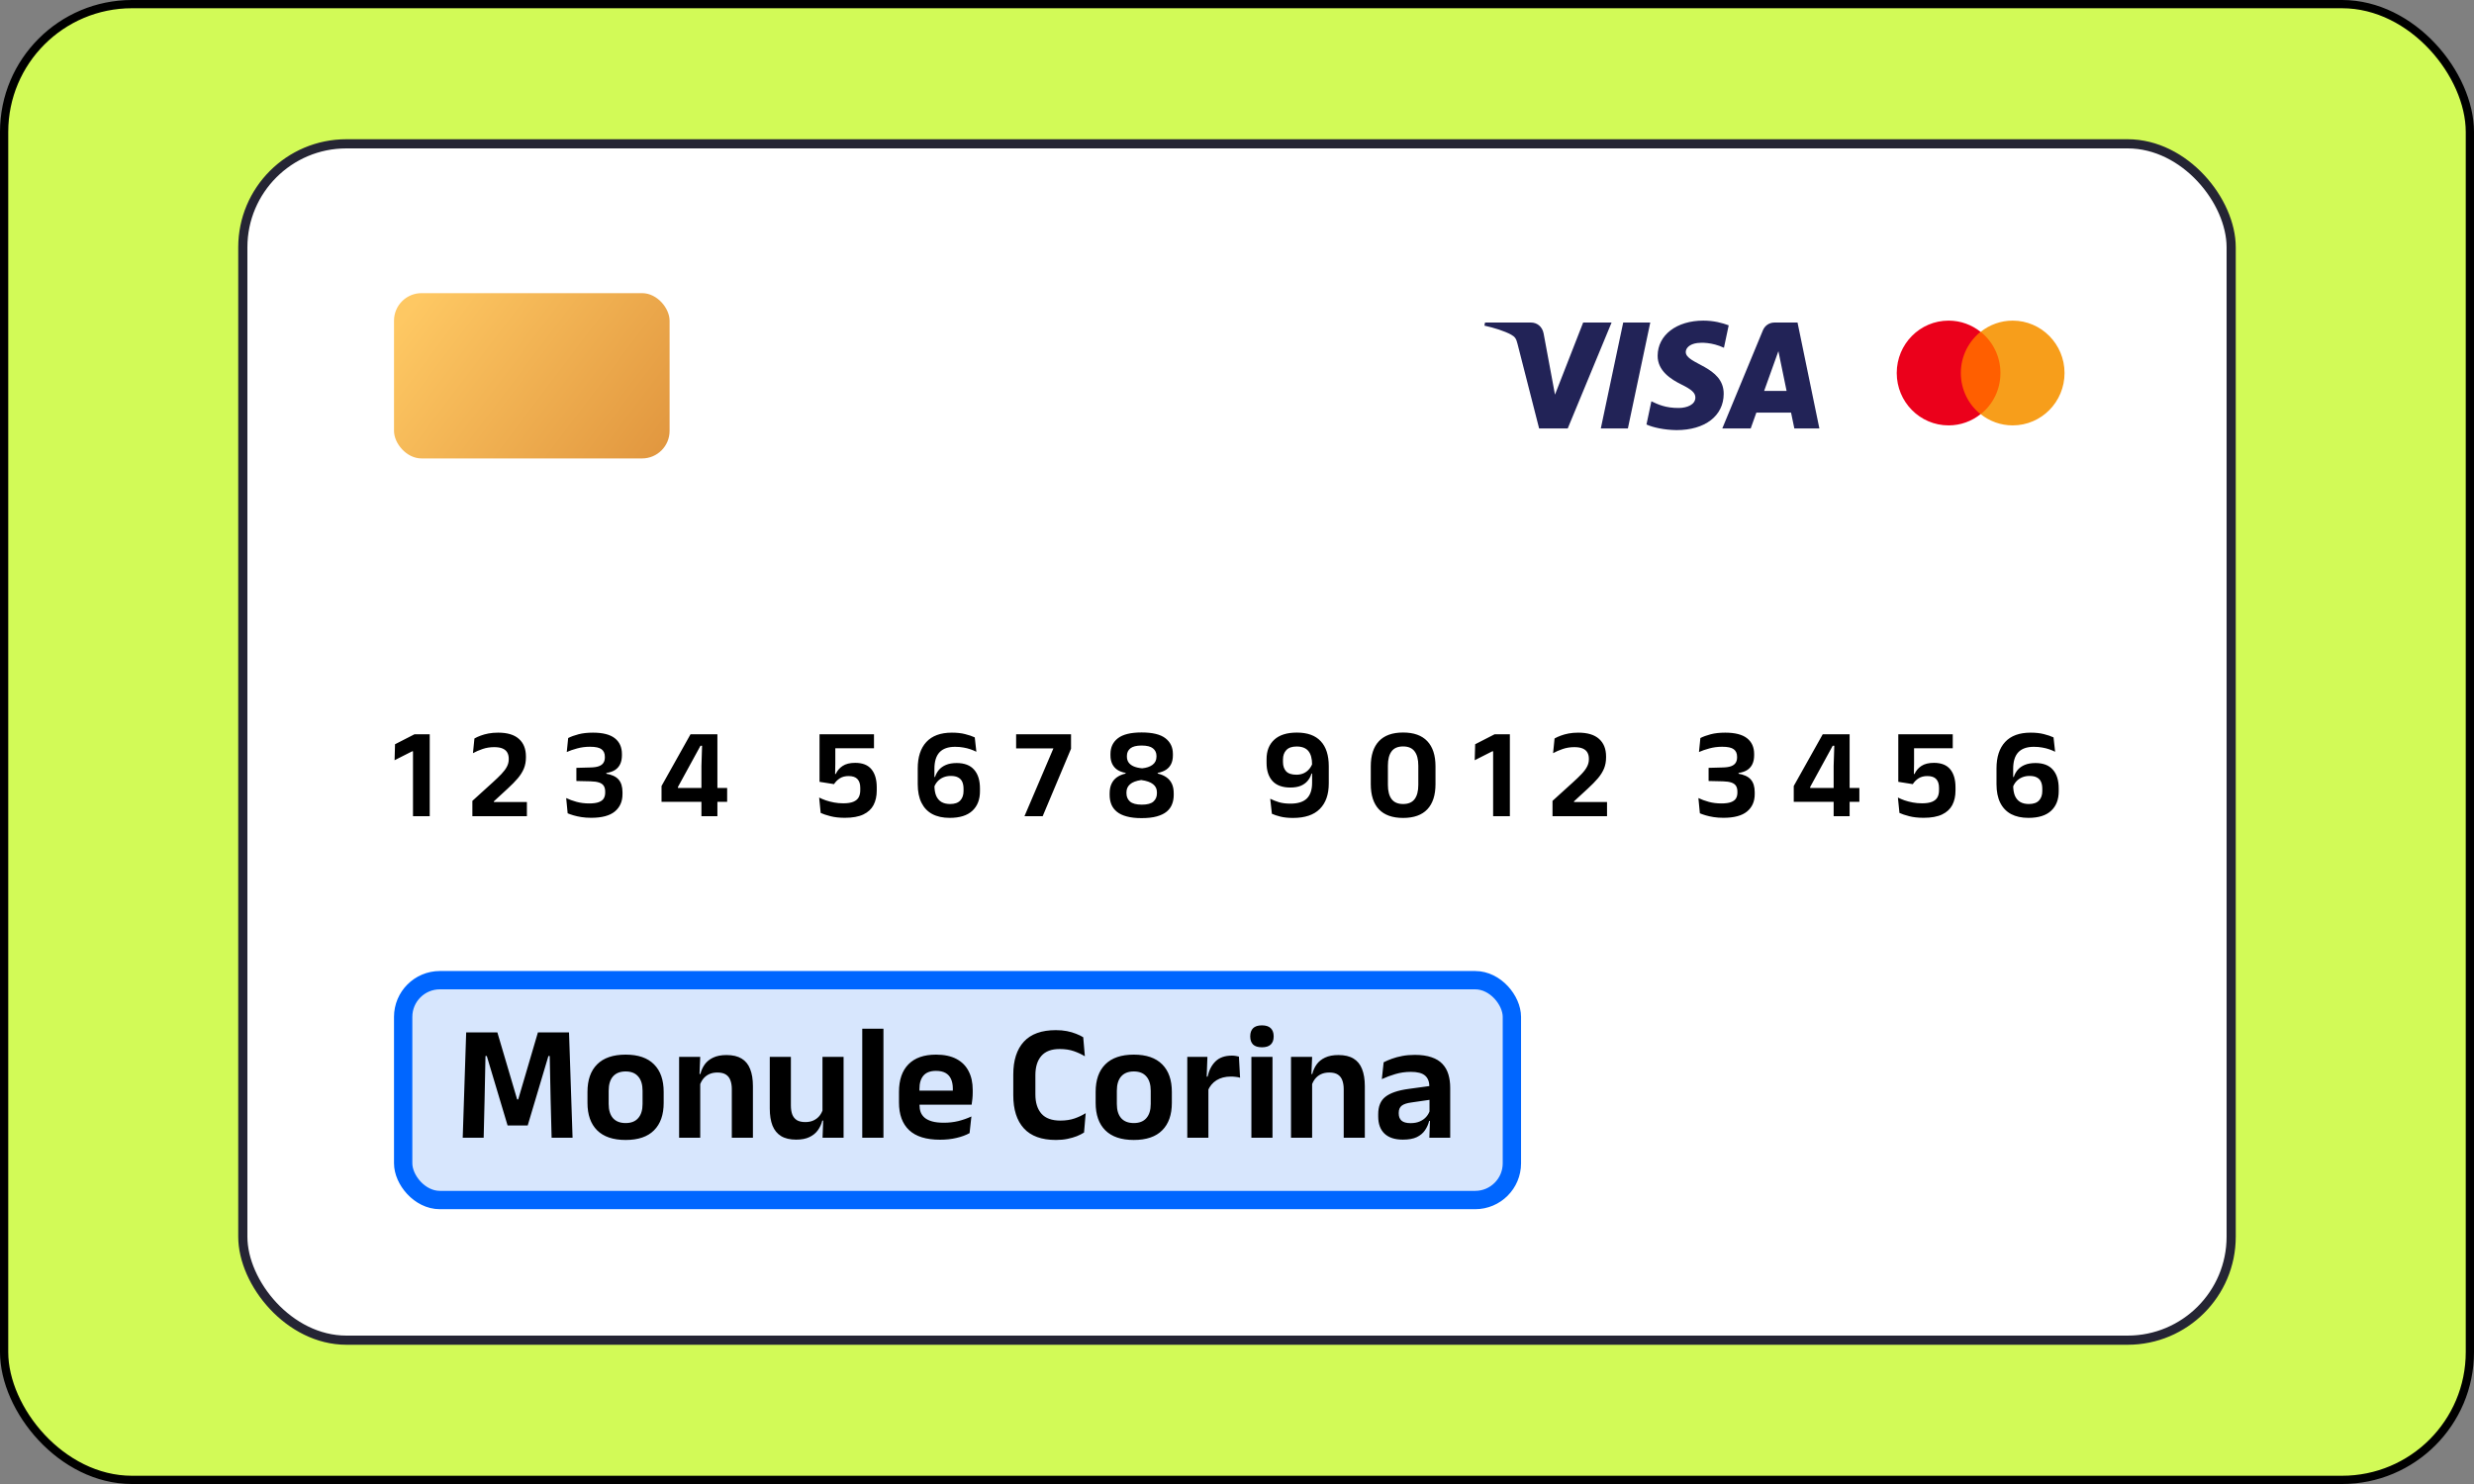
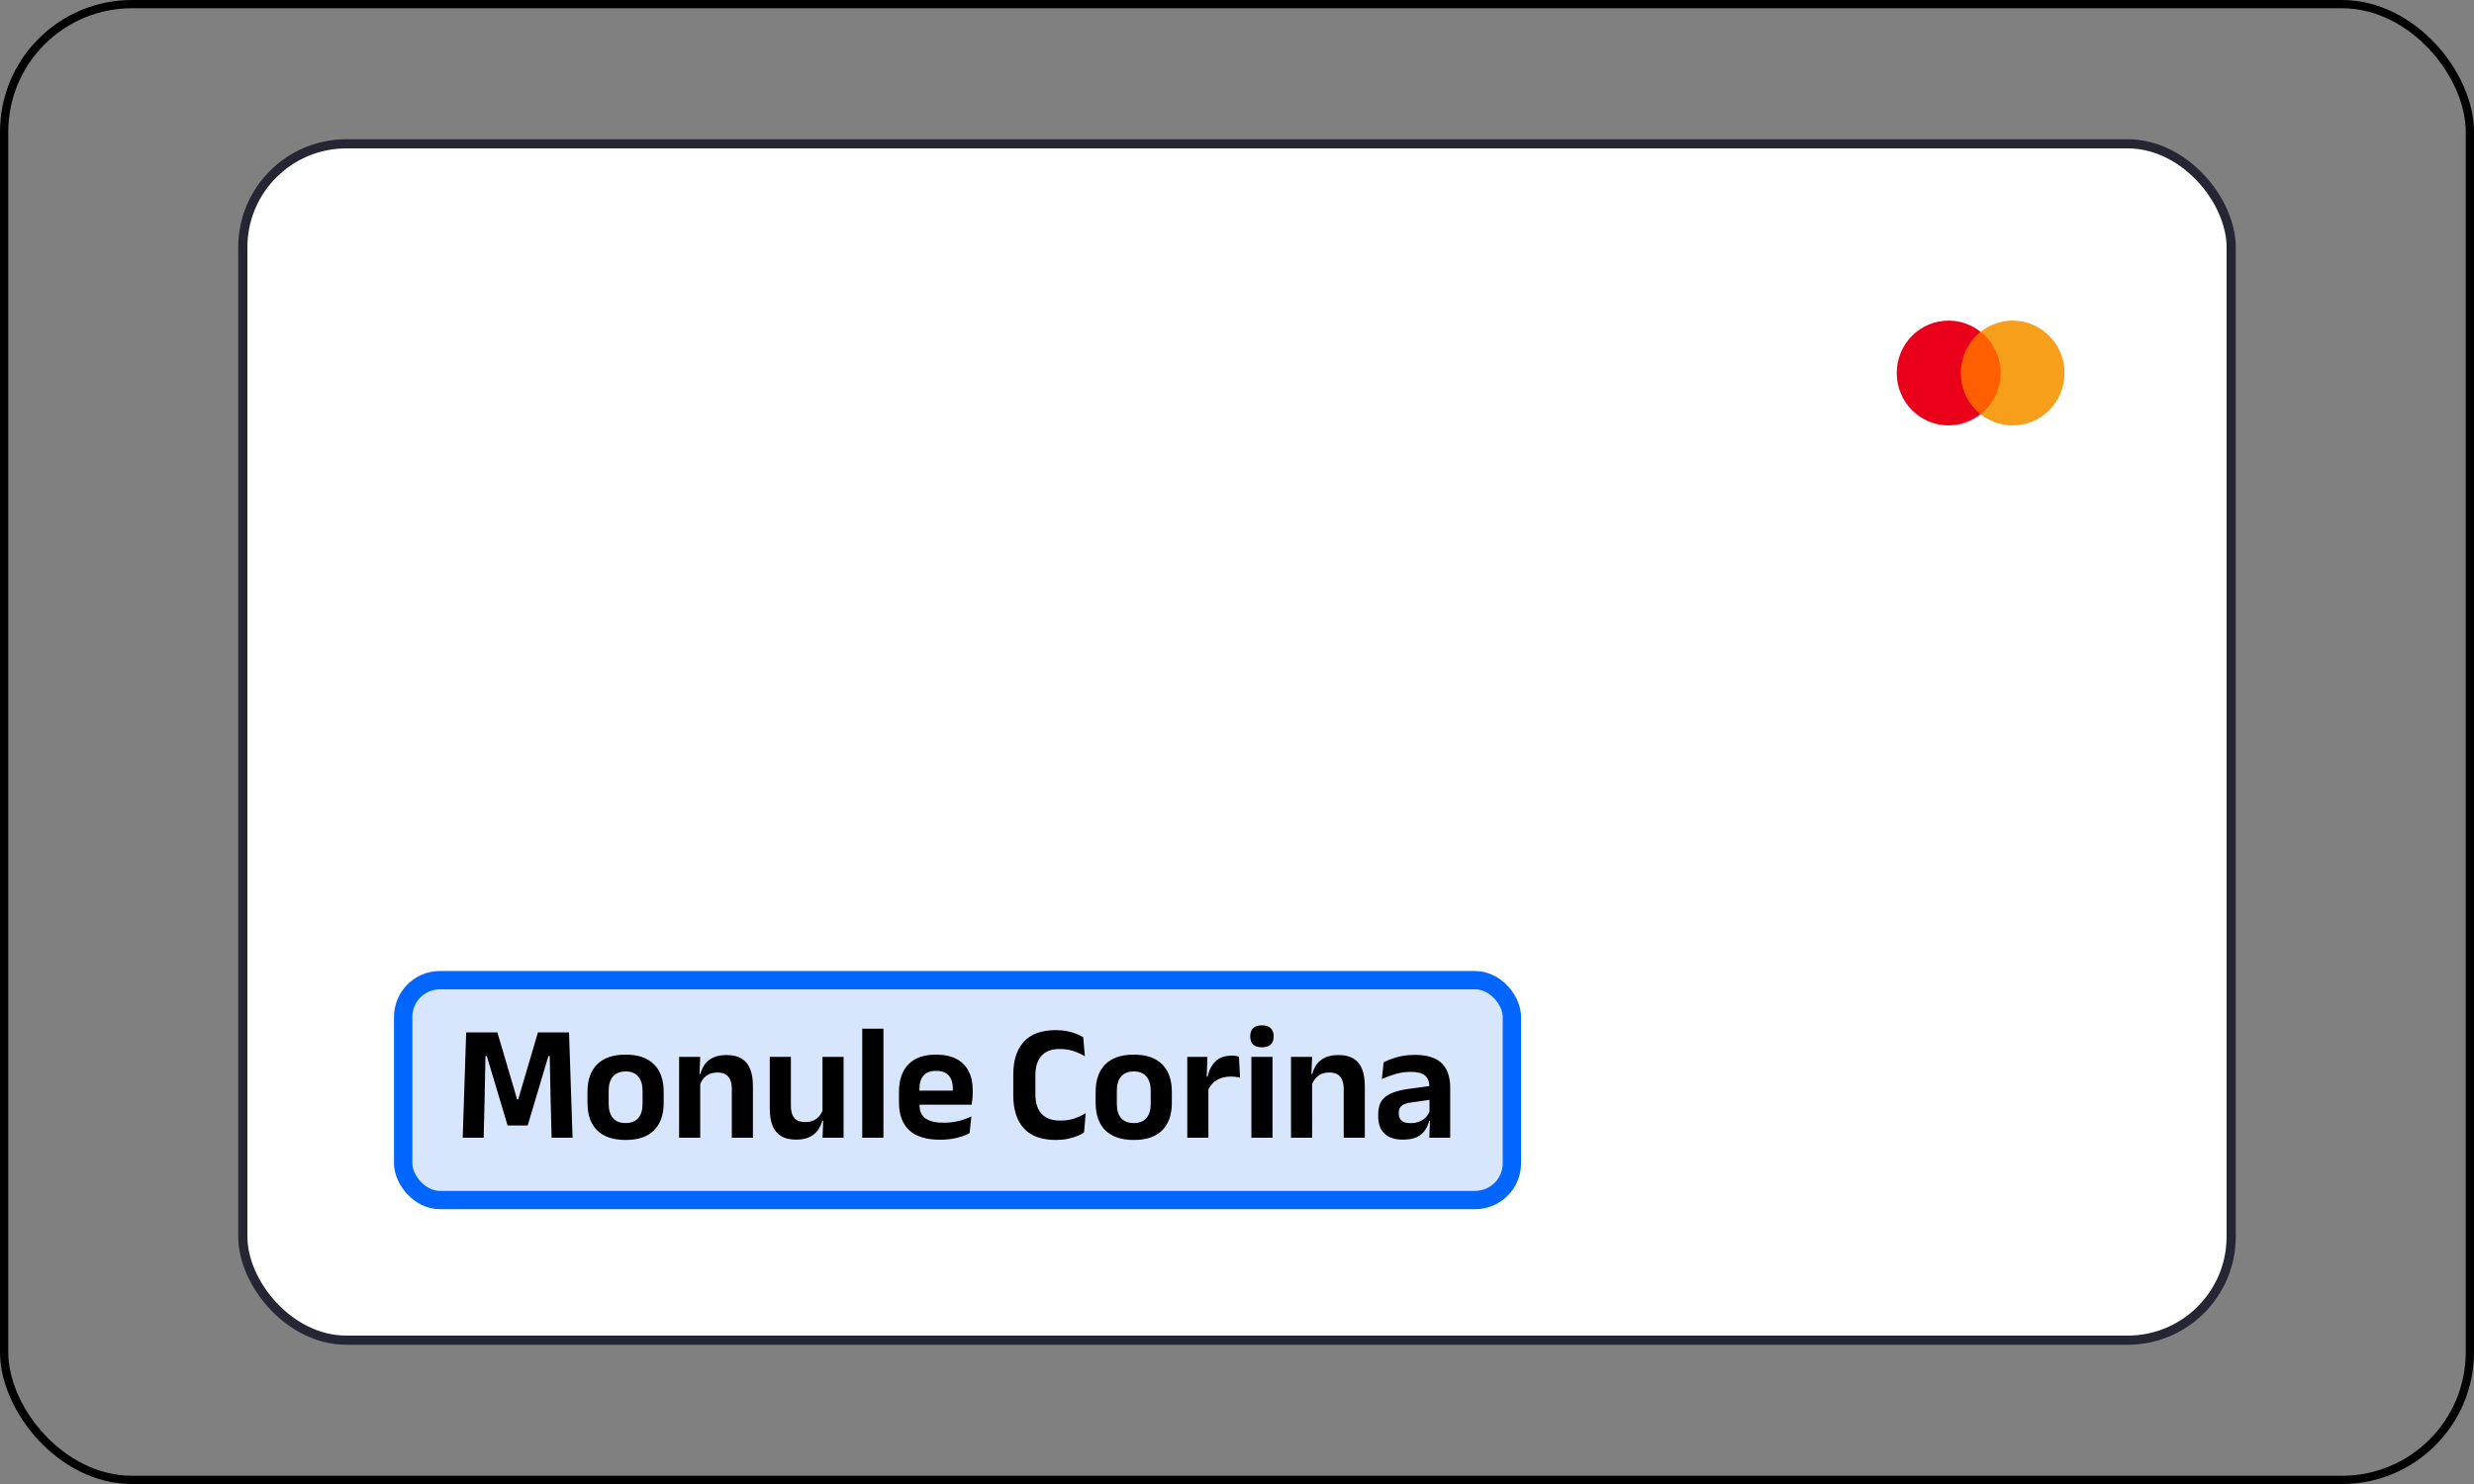
<svg xmlns="http://www.w3.org/2000/svg" width="300" height="180" viewBox="0 0 300 180" fill="none">
  <rect x="0" y="0" width="300" height="180" fill="#808080" stroke="none" />
-   <rect x="0.5" y="0.5" width="299" height="179" rx="15.5" fill="#D2FA57" />
  <rect x="0.5" y="0.5" width="299" height="179" rx="15.5" stroke="black" />
  <rect x="29.444" y="17.444" width="241.111" height="145.111" rx="12.556" fill="white" />
  <rect x="29.444" y="17.444" width="241.111" height="145.111" rx="12.556" stroke="#252534" stroke-width="1.111" />
  <g clip-path="url(#clip0_24991_21982)">
    <path d="M237.423 40.248H242.925V50.238H237.423V40.248Z" fill="#FF5F00" />
    <path d="M237.773 45.243C237.773 43.213 238.716 41.413 240.165 40.248C239.1 39.401 237.755 38.889 236.288 38.889C232.812 38.889 230 41.731 230 45.243C230 48.755 232.812 51.597 236.288 51.597C237.755 51.597 239.1 51.085 240.165 50.238C238.716 49.091 237.773 47.273 237.773 45.243Z" fill="#EB001B" />
    <path d="M250.348 45.243C250.348 48.755 247.536 51.597 244.06 51.597C242.593 51.597 241.248 51.085 240.183 50.238C241.65 49.073 242.576 47.273 242.576 45.243C242.576 43.213 241.633 41.413 240.183 40.248C241.248 39.401 242.593 38.889 244.06 38.889C247.536 38.889 250.348 41.748 250.348 45.243Z" fill="#F79E1B" />
  </g>
  <g clip-path="url(#clip1_24991_21982)">
-     <path d="M201.008 43.134C200.985 44.984 202.636 46.017 203.88 46.63C205.159 47.26 205.588 47.664 205.583 48.227C205.573 49.089 204.563 49.469 203.618 49.484C201.969 49.51 201.01 49.033 200.248 48.673L199.654 51.487C200.419 51.844 201.835 52.155 203.303 52.169C206.75 52.169 209.006 50.446 209.018 47.775C209.031 44.385 204.387 44.198 204.418 42.682C204.429 42.223 204.862 41.733 205.811 41.608C206.281 41.545 207.577 41.497 209.047 42.182L209.624 39.459C208.834 39.168 207.818 38.889 206.553 38.889C203.308 38.889 201.026 40.635 201.008 43.134ZM215.168 39.123C214.538 39.123 214.008 39.495 213.771 40.066L208.847 51.969H212.292L212.977 50.051H217.186L217.584 51.969H220.62L217.971 39.123H215.168ZM215.65 42.593L216.644 47.417H213.921L215.65 42.593ZM196.831 39.124L194.116 51.969H197.399L200.113 39.123H196.831M191.975 39.123L188.559 47.867L187.177 40.433C187.015 39.603 186.374 39.123 185.663 39.123H180.078L180 39.496C181.147 39.748 182.449 40.155 183.239 40.589C183.722 40.855 183.859 41.087 184.018 41.718L186.636 51.969H190.104L195.422 39.123L191.975 39.123Z" fill="url(#paint0_linear_24991_21982)" />
-   </g>
-   <path d="M50.08 99V91.129H49.978L47.847 92.21L47.902 90.273L50.266 89.06H52.109V99H50.08ZM57.281 99V97.141L59.739 94.909C60.169 94.52 60.527 94.175 60.812 93.874C61.102 93.569 61.32 93.276 61.465 92.996C61.616 92.71 61.691 92.412 61.691 92.101V92.023C61.691 91.733 61.631 91.484 61.512 91.277C61.398 91.069 61.211 90.909 60.952 90.794C60.693 90.68 60.35 90.623 59.925 90.623C59.428 90.623 58.958 90.698 58.517 90.849C58.077 90.999 57.688 91.168 57.351 91.354L57.53 89.573C57.742 89.449 57.991 89.335 58.276 89.231C58.562 89.122 58.88 89.034 59.233 88.967C59.591 88.899 59.982 88.866 60.407 88.866C61.528 88.866 62.367 89.12 62.928 89.628C63.493 90.131 63.775 90.841 63.775 91.759V91.868C63.775 92.366 63.692 92.817 63.526 93.221C63.361 93.62 63.114 94.014 62.788 94.403C62.461 94.787 62.051 95.204 61.559 95.656L59.886 97.196V97.6L59.023 97.281H63.892V99H57.281ZM71.689 99.194C71.264 99.194 70.87 99.166 70.507 99.109C70.149 99.052 69.83 98.982 69.55 98.899C69.27 98.816 69.032 98.733 68.835 98.65L68.656 96.799C69.019 96.975 69.436 97.128 69.908 97.258C70.38 97.387 70.89 97.452 71.44 97.452C71.933 97.452 72.319 97.4 72.599 97.297C72.884 97.193 73.086 97.045 73.206 96.853C73.325 96.656 73.385 96.418 73.385 96.138V96.021C73.385 95.736 73.328 95.503 73.213 95.321C73.099 95.14 72.913 95.005 72.653 94.917C72.394 94.829 72.047 94.779 71.611 94.769L69.892 94.73V93.136L71.611 93.089C72.036 93.079 72.376 93.027 72.63 92.933C72.884 92.835 73.066 92.697 73.174 92.521C73.289 92.345 73.346 92.13 73.346 91.876V91.79C73.346 91.386 73.211 91.082 72.941 90.88C72.677 90.678 72.21 90.577 71.541 90.577C70.992 90.577 70.473 90.644 69.986 90.779C69.503 90.909 69.083 91.054 68.726 91.214L68.897 89.519C69.239 89.343 69.659 89.19 70.157 89.06C70.654 88.93 71.238 88.866 71.907 88.866C73.094 88.866 73.976 89.091 74.551 89.542C75.127 89.993 75.415 90.631 75.415 91.456V91.611C75.415 92.016 75.347 92.366 75.212 92.661C75.078 92.957 74.873 93.198 74.598 93.384C74.323 93.566 73.965 93.69 73.525 93.758V94.046L73.431 93.828C74.168 93.947 74.694 94.188 75.01 94.551C75.326 94.914 75.484 95.427 75.484 96.091V96.324C75.484 97.216 75.173 97.919 74.551 98.432C73.934 98.94 72.98 99.194 71.689 99.194ZM85.056 99V92.902L85.134 90.46H84.939L82.209 95.453V96.293L81.432 95.578H88.175V97.258H80.218V95.337L83.734 89.06H86.993V99H85.056ZM102.45 99.194C101.786 99.194 101.203 99.13 100.7 99C100.197 98.87 99.802 98.738 99.517 98.603L99.331 96.737C99.564 96.856 99.834 96.97 100.14 97.079C100.446 97.183 100.777 97.268 101.135 97.336C101.493 97.403 101.866 97.437 102.255 97.437C102.768 97.437 103.176 97.374 103.476 97.25C103.777 97.126 103.992 96.947 104.122 96.713C104.251 96.475 104.316 96.19 104.316 95.858V95.547C104.316 95.09 104.202 94.74 103.974 94.497C103.751 94.253 103.393 94.131 102.901 94.131C102.481 94.131 102.128 94.222 101.843 94.403C101.558 94.585 101.322 94.821 101.135 95.111L99.377 94.831V89.06H105.981V90.756H101.291V92.599L101.267 93.882H101.345C101.521 93.483 101.796 93.159 102.17 92.91C102.548 92.656 103.059 92.529 103.702 92.529C104.594 92.529 105.252 92.791 105.677 93.314C106.103 93.833 106.315 94.559 106.315 95.492V95.889C106.315 96.563 106.186 97.149 105.926 97.647C105.667 98.139 105.255 98.52 104.69 98.79C104.124 99.06 103.378 99.194 102.45 99.194ZM115.16 99.202C114.335 99.202 113.633 99.049 113.052 98.743C112.476 98.432 112.038 97.973 111.738 97.367C111.437 96.76 111.286 96.011 111.286 95.119V93.206C111.286 91.821 111.634 90.753 112.329 90.001C113.029 89.244 114.061 88.866 115.424 88.866C116.041 88.866 116.578 88.925 117.034 89.044C117.496 89.159 117.885 89.291 118.201 89.441L118.395 91.183C118.167 91.069 117.924 90.968 117.664 90.88C117.41 90.792 117.13 90.722 116.824 90.67C116.524 90.613 116.186 90.584 115.813 90.584C114.968 90.584 114.338 90.807 113.923 91.253C113.514 91.694 113.309 92.363 113.309 93.26V95.243C113.309 95.757 113.379 96.182 113.519 96.519C113.664 96.851 113.876 97.102 114.156 97.273C114.442 97.439 114.792 97.522 115.206 97.522C115.766 97.522 116.179 97.38 116.443 97.094C116.708 96.809 116.84 96.431 116.84 95.959V95.671C116.84 95.35 116.791 95.075 116.692 94.847C116.594 94.613 116.43 94.434 116.202 94.31C115.979 94.18 115.676 94.116 115.292 94.116C114.965 94.116 114.665 94.173 114.39 94.287C114.12 94.401 113.887 94.564 113.69 94.777C113.498 94.989 113.35 95.243 113.246 95.539L113.052 94.24H113.386C113.485 93.924 113.641 93.638 113.853 93.384C114.071 93.13 114.356 92.928 114.709 92.778C115.066 92.627 115.499 92.552 116.008 92.552C116.951 92.552 117.656 92.822 118.123 93.361C118.595 93.895 118.831 94.652 118.831 95.632V95.982C118.831 96.988 118.522 97.776 117.905 98.347C117.288 98.917 116.373 99.202 115.16 99.202ZM124.228 99L127.736 90.779H123.217V89.06H129.875V90.818L126.437 99H124.228ZM138.431 99.233C137.725 99.233 137.127 99.166 136.634 99.031C136.141 98.901 135.742 98.712 135.436 98.463C135.13 98.214 134.907 97.919 134.767 97.577C134.627 97.229 134.557 96.846 134.557 96.426V96.231C134.557 95.78 134.633 95.394 134.783 95.072C134.933 94.746 135.151 94.481 135.436 94.279C135.727 94.072 136.079 93.921 136.494 93.828V93.75C136.095 93.677 135.758 93.55 135.483 93.369C135.213 93.182 135.008 92.944 134.868 92.653C134.728 92.363 134.658 92.023 134.658 91.634V91.44C134.658 90.641 134.959 90.009 135.561 89.542C136.167 89.076 137.124 88.842 138.431 88.842C139.753 88.842 140.715 89.076 141.316 89.542C141.923 90.009 142.226 90.641 142.226 91.44V91.634C142.226 92.028 142.156 92.371 142.016 92.661C141.876 92.951 141.669 93.187 141.394 93.369C141.119 93.545 140.782 93.672 140.383 93.75V93.828C140.803 93.926 141.155 94.077 141.441 94.279C141.731 94.481 141.951 94.743 142.102 95.064C142.252 95.386 142.327 95.775 142.327 96.231V96.426C142.327 96.83 142.26 97.203 142.125 97.546C141.995 97.888 141.78 98.186 141.48 98.44C141.179 98.689 140.78 98.883 140.282 99.023C139.784 99.163 139.167 99.233 138.431 99.233ZM138.462 97.6C139.125 97.6 139.595 97.473 139.87 97.219C140.15 96.965 140.29 96.633 140.29 96.223V96.099C140.29 95.689 140.134 95.363 139.823 95.119C139.517 94.87 139.037 94.701 138.384 94.613C137.772 94.701 137.321 94.873 137.031 95.127C136.74 95.381 136.595 95.705 136.595 96.099V96.223C136.595 96.633 136.738 96.965 137.023 97.219C137.313 97.473 137.793 97.6 138.462 97.6ZM138.493 93.19C139.017 93.143 139.437 93.003 139.753 92.77C140.074 92.531 140.235 92.2 140.235 91.774V91.689C140.235 91.305 140.093 90.999 139.807 90.771C139.527 90.543 139.068 90.429 138.431 90.429C137.808 90.429 137.355 90.543 137.07 90.771C136.79 90.999 136.65 91.303 136.65 91.681V91.774C136.65 92.054 136.722 92.296 136.867 92.498C137.013 92.695 137.22 92.85 137.49 92.964C137.764 93.079 138.099 93.154 138.493 93.19ZM157.264 88.858C158.539 88.858 159.501 89.205 160.149 89.9C160.802 90.59 161.129 91.606 161.129 92.949V95.026C161.129 96.363 160.766 97.395 160.04 98.121C159.32 98.847 158.238 99.21 156.797 99.21C156.211 99.21 155.705 99.158 155.28 99.054C154.86 98.951 154.51 98.834 154.23 98.704L154.028 96.884C154.35 97.045 154.705 97.185 155.094 97.304C155.482 97.418 155.944 97.476 156.478 97.476C157.38 97.476 158.044 97.268 158.469 96.853C158.894 96.433 159.107 95.798 159.107 94.948V92.754C159.107 92.013 158.957 91.461 158.656 91.098C158.355 90.73 157.881 90.546 157.232 90.546C156.667 90.546 156.25 90.691 155.98 90.981C155.711 91.266 155.576 91.645 155.576 92.117V92.42C155.576 92.902 155.703 93.281 155.957 93.556C156.216 93.83 156.634 93.968 157.209 93.968C157.52 93.968 157.803 93.913 158.057 93.804C158.316 93.69 158.539 93.527 158.726 93.314C158.918 93.102 159.063 92.85 159.161 92.56L159.472 93.836H159.029C158.936 94.167 158.78 94.46 158.562 94.714C158.35 94.969 158.072 95.168 157.73 95.313C157.388 95.453 156.968 95.523 156.47 95.523C155.511 95.523 154.79 95.261 154.308 94.738C153.826 94.209 153.585 93.475 153.585 92.537V92.078C153.585 91.077 153.896 90.291 154.518 89.721C155.14 89.146 156.055 88.858 157.264 88.858ZM170.142 99.21C168.851 99.21 167.874 98.863 167.21 98.168C166.552 97.468 166.222 96.449 166.222 95.111V92.949C166.222 91.616 166.552 90.6 167.21 89.9C167.869 89.2 168.846 88.85 170.142 88.85C171.439 88.85 172.416 89.2 173.075 89.9C173.738 90.6 174.07 91.616 174.07 92.949V95.111C174.07 96.449 173.738 97.468 173.075 98.168C172.416 98.863 171.439 99.21 170.142 99.21ZM170.142 97.522C170.775 97.522 171.239 97.325 171.535 96.931C171.835 96.532 171.986 95.956 171.986 95.204V92.863C171.986 92.106 171.835 91.531 171.535 91.137C171.239 90.737 170.775 90.538 170.142 90.538C169.505 90.538 169.038 90.737 168.742 91.137C168.447 91.531 168.299 92.106 168.299 92.863V95.204C168.299 95.956 168.45 96.532 168.75 96.931C169.051 97.325 169.515 97.522 170.142 97.522ZM181.058 99V91.129H180.957L178.826 92.21L178.88 90.273L181.245 89.06H183.088V99H181.058ZM188.259 99V97.141L190.717 94.909C191.147 94.52 191.505 94.175 191.79 93.874C192.081 93.569 192.299 93.276 192.444 92.996C192.594 92.71 192.669 92.412 192.669 92.101V92.023C192.669 91.733 192.61 91.484 192.49 91.277C192.376 91.069 192.19 90.909 191.93 90.794C191.671 90.68 191.329 90.623 190.904 90.623C190.406 90.623 189.937 90.698 189.496 90.849C189.055 90.999 188.666 91.168 188.329 91.354L188.508 89.573C188.721 89.449 188.97 89.335 189.255 89.231C189.54 89.122 189.859 89.034 190.211 88.967C190.569 88.899 190.961 88.866 191.386 88.866C192.506 88.866 193.346 89.12 193.906 89.628C194.471 90.131 194.754 90.841 194.754 91.759V91.868C194.754 92.366 194.671 92.817 194.505 93.221C194.339 93.62 194.093 94.014 193.766 94.403C193.439 94.787 193.03 95.204 192.537 95.656L190.865 97.196V97.6L190.001 97.281H194.87V99H188.259ZM208.983 99.194C208.558 99.194 208.164 99.166 207.801 99.109C207.443 99.052 207.124 98.982 206.844 98.899C206.564 98.816 206.326 98.733 206.129 98.65L205.95 96.799C206.313 96.975 206.73 97.128 207.202 97.258C207.674 97.387 208.185 97.452 208.734 97.452C209.227 97.452 209.613 97.4 209.893 97.297C210.178 97.193 210.381 97.045 210.5 96.853C210.619 96.656 210.679 96.418 210.679 96.138V96.021C210.679 95.736 210.622 95.503 210.508 95.321C210.394 95.14 210.207 95.005 209.948 94.917C209.688 94.829 209.341 94.779 208.905 94.769L207.186 94.73V93.136L208.905 93.089C209.331 93.079 209.67 93.027 209.924 92.933C210.178 92.835 210.36 92.697 210.469 92.521C210.583 92.345 210.64 92.13 210.64 91.876V91.79C210.64 91.386 210.505 91.082 210.235 90.88C209.971 90.678 209.504 90.577 208.835 90.577C208.286 90.577 207.767 90.644 207.28 90.779C206.798 90.909 206.378 91.054 206.02 91.214L206.191 89.519C206.533 89.343 206.953 89.19 207.451 89.06C207.949 88.93 208.532 88.866 209.201 88.866C210.388 88.866 211.27 89.091 211.845 89.542C212.421 89.993 212.709 90.631 212.709 91.456V91.611C212.709 92.016 212.641 92.366 212.506 92.661C212.372 92.957 212.167 93.198 211.892 93.384C211.617 93.566 211.259 93.69 210.819 93.758V94.046L210.725 93.828C211.462 93.947 211.988 94.188 212.304 94.551C212.621 94.914 212.779 95.427 212.779 96.091V96.324C212.779 97.216 212.468 97.919 211.845 98.432C211.228 98.94 210.274 99.194 208.983 99.194ZM222.35 99V92.902L222.428 90.46H222.234L219.504 95.453V96.293L218.726 95.578H225.469V97.258H217.512V95.337L221.028 89.06H224.287V99H222.35ZM233.261 99.194C232.597 99.194 232.014 99.13 231.511 99C231.008 98.87 230.614 98.738 230.329 98.603L230.142 96.737C230.375 96.856 230.645 96.97 230.951 97.079C231.257 97.183 231.589 97.268 231.946 97.336C232.304 97.403 232.678 97.437 233.066 97.437C233.58 97.437 233.987 97.374 234.288 97.25C234.588 97.126 234.803 96.947 234.933 96.713C235.063 96.475 235.128 96.19 235.128 95.858V95.547C235.128 95.09 235.013 94.74 234.785 94.497C234.562 94.253 234.205 94.131 233.712 94.131C233.292 94.131 232.939 94.222 232.654 94.403C232.369 94.585 232.133 94.821 231.946 95.111L230.189 94.831V89.06H236.792V90.756H232.102V92.599L232.079 93.882H232.156C232.333 93.483 232.608 93.159 232.981 92.91C233.359 92.656 233.87 92.529 234.513 92.529C235.405 92.529 236.063 92.791 236.489 93.314C236.914 93.833 237.126 94.559 237.126 95.492V95.889C237.126 96.563 236.997 97.149 236.738 97.647C236.478 98.139 236.066 98.52 235.501 98.79C234.936 99.06 234.189 99.194 233.261 99.194ZM245.971 99.202C245.147 99.202 244.444 99.049 243.863 98.743C243.288 98.432 242.85 97.973 242.549 97.367C242.248 96.76 242.098 96.011 242.098 95.119V93.206C242.098 91.821 242.445 90.753 243.14 90.001C243.84 89.244 244.872 88.866 246.236 88.866C246.853 88.866 247.389 88.925 247.846 89.044C248.307 89.159 248.696 89.291 249.012 89.441L249.207 91.183C248.978 91.069 248.735 90.968 248.476 90.88C248.221 90.792 247.941 90.722 247.636 90.67C247.335 90.613 246.998 90.584 246.624 90.584C245.779 90.584 245.149 90.807 244.734 91.253C244.325 91.694 244.12 92.363 244.12 93.26V95.243C244.12 95.757 244.19 96.182 244.33 96.519C244.475 96.851 244.688 97.102 244.968 97.273C245.253 97.439 245.603 97.522 246.018 97.522C246.578 97.522 246.99 97.38 247.254 97.094C247.519 96.809 247.651 96.431 247.651 95.959V95.671C247.651 95.35 247.602 95.075 247.503 94.847C247.405 94.613 247.241 94.434 247.013 94.31C246.79 94.18 246.487 94.116 246.103 94.116C245.777 94.116 245.476 94.173 245.201 94.287C244.931 94.401 244.698 94.564 244.501 94.777C244.309 94.989 244.161 95.243 244.058 95.539L243.863 94.24H244.198C244.296 93.924 244.452 93.638 244.664 93.384C244.882 93.13 245.167 92.928 245.52 92.778C245.878 92.627 246.311 92.552 246.819 92.552C247.763 92.552 248.468 92.822 248.934 93.361C249.406 93.895 249.642 94.652 249.642 95.632V95.982C249.642 96.988 249.334 97.776 248.717 98.347C248.1 98.917 247.184 99.202 245.971 99.202Z" fill="black" />
-   <rect x="47.778" y="35.556" width="33.417" height="20.05" rx="3.342" fill="url(#paint1_linear_24991_21982)" />
+     </g>
  <rect x="48.889" y="118.889" width="134.444" height="26.667" rx="4.453" fill="#D7E6FD" stroke="#0066FF" stroke-width="2.222" />
  <path d="M56.11 138L56.53 125.22H60.31L62.71 133.35H62.84L65.23 125.22H69L69.43 138H66.89L66.77 133.4L66.66 128.09H66.5L63.99 136.51H61.55L59.03 128.09H58.87L58.76 133.41L58.65 138H56.11ZM75.868 138.27C74.348 138.27 73.195 137.88 72.408 137.1C71.628 136.32 71.238 135.21 71.238 133.77V132.44C71.238 130.993 71.628 129.88 72.408 129.1C73.195 128.313 74.348 127.92 75.868 127.92C77.382 127.92 78.528 128.313 79.308 129.1C80.088 129.88 80.478 130.993 80.478 132.44V133.77C80.478 135.21 80.088 136.32 79.308 137.1C78.535 137.88 77.388 138.27 75.868 138.27ZM75.868 136.22C76.535 136.22 77.042 136.02 77.388 135.62C77.742 135.22 77.918 134.647 77.918 133.9V132.31C77.918 131.55 77.742 130.97 77.388 130.57C77.042 130.163 76.535 129.96 75.868 129.96C75.195 129.96 74.682 130.163 74.328 130.57C73.982 130.97 73.808 131.55 73.808 132.31V133.9C73.808 134.647 73.982 135.22 74.328 135.62C74.682 136.02 75.195 136.22 75.868 136.22ZM88.74 138V132.11C88.74 131.697 88.684 131.34 88.57 131.04C88.464 130.74 88.284 130.507 88.031 130.34C87.777 130.173 87.43 130.09 86.99 130.09C86.604 130.09 86.264 130.16 85.971 130.3C85.684 130.44 85.447 130.63 85.26 130.87C85.081 131.103 84.944 131.37 84.85 131.67L84.451 130.27H84.93C85.037 129.837 85.214 129.447 85.46 129.1C85.714 128.753 86.054 128.48 86.481 128.28C86.914 128.073 87.454 127.97 88.1 127.97C88.854 127.97 89.464 128.113 89.93 128.4C90.397 128.68 90.74 129.1 90.96 129.66C91.187 130.22 91.3 130.913 91.3 131.74V138H88.74ZM82.35 138V128.19H84.91L84.811 130.58L84.91 130.79V138H82.35ZM95.904 128.19V134.09C95.904 134.497 95.957 134.853 96.064 135.16C96.177 135.46 96.361 135.693 96.614 135.86C96.874 136.02 97.221 136.1 97.654 136.1C98.047 136.1 98.388 136.03 98.674 135.89C98.961 135.75 99.198 135.563 99.384 135.33C99.571 135.09 99.707 134.823 99.794 134.53L100.194 135.92H99.714C99.608 136.347 99.427 136.737 99.174 137.09C98.927 137.437 98.588 137.713 98.154 137.92C97.728 138.127 97.191 138.23 96.544 138.23C95.797 138.23 95.188 138.087 94.714 137.8C94.248 137.513 93.901 137.09 93.674 136.53C93.454 135.97 93.344 135.28 93.344 134.46V128.19H95.904ZM102.294 128.19V138H99.744L99.834 135.62L99.734 135.41V128.19H102.294ZM104.558 138V124.78H107.128V138H104.558ZM113.992 138.24C112.312 138.24 111.062 137.853 110.242 137.08C109.422 136.307 109.012 135.187 109.012 133.72V132.44C109.012 130.987 109.395 129.87 110.162 129.09C110.928 128.31 112.042 127.92 113.502 127.92C114.488 127.92 115.312 128.093 115.972 128.44C116.632 128.787 117.125 129.28 117.452 129.92C117.785 130.553 117.952 131.313 117.952 132.2V132.55C117.952 132.79 117.938 133.037 117.912 133.29C117.892 133.537 117.862 133.77 117.822 133.99H115.502C115.522 133.623 115.532 133.277 115.532 132.95C115.538 132.617 115.542 132.317 115.542 132.05C115.542 131.59 115.468 131.2 115.322 130.88C115.175 130.553 114.952 130.307 114.652 130.14C114.352 129.973 113.968 129.89 113.502 129.89C112.815 129.89 112.308 130.08 111.982 130.46C111.655 130.84 111.492 131.38 111.492 132.08V132.99L111.502 133.28V134.05C111.502 134.357 111.548 134.64 111.642 134.9C111.742 135.16 111.905 135.387 112.132 135.58C112.358 135.767 112.658 135.913 113.032 136.02C113.412 136.127 113.885 136.18 114.452 136.18C115.065 136.18 115.648 136.113 116.202 135.98C116.762 135.84 117.292 135.653 117.792 135.42L117.572 137.44C117.125 137.687 116.598 137.88 115.992 138.02C115.392 138.167 114.725 138.24 113.992 138.24ZM110.372 133.99V132.29H117.302V133.99H110.372ZM128.042 138.27C126.308 138.27 125.012 137.8 124.152 136.86C123.298 135.92 122.872 134.583 122.872 132.85V130.33C122.872 128.61 123.298 127.283 124.152 126.35C125.012 125.417 126.305 124.95 128.032 124.95C128.525 124.95 128.975 124.99 129.382 125.07C129.788 125.15 130.155 125.257 130.482 125.39C130.815 125.517 131.105 125.657 131.352 125.81L131.552 128.12C131.158 127.88 130.715 127.673 130.222 127.5C129.728 127.327 129.152 127.24 128.492 127.24C127.505 127.24 126.768 127.517 126.282 128.07C125.795 128.623 125.552 129.403 125.552 130.41V132.75C125.552 133.75 125.798 134.53 126.292 135.09C126.785 135.643 127.548 135.92 128.582 135.92C129.228 135.92 129.802 135.833 130.302 135.66C130.802 135.487 131.252 135.273 131.652 135.02L131.452 137.37C131.212 137.523 130.922 137.67 130.582 137.81C130.242 137.943 129.858 138.053 129.432 138.14C129.012 138.227 128.548 138.27 128.042 138.27ZM137.489 138.27C135.969 138.27 134.816 137.88 134.029 137.1C133.249 136.32 132.859 135.21 132.859 133.77V132.44C132.859 130.993 133.249 129.88 134.029 129.1C134.816 128.313 135.969 127.92 137.489 127.92C139.003 127.92 140.149 128.313 140.929 129.1C141.709 129.88 142.099 130.993 142.099 132.44V133.77C142.099 135.21 141.709 136.32 140.929 137.1C140.156 137.88 139.009 138.27 137.489 138.27ZM137.489 136.22C138.156 136.22 138.663 136.02 139.009 135.62C139.363 135.22 139.539 134.647 139.539 133.9V132.31C139.539 131.55 139.363 130.97 139.009 130.57C138.663 130.163 138.156 129.96 137.489 129.96C136.816 129.96 136.303 130.163 135.949 130.57C135.603 130.97 135.429 131.55 135.429 132.31V133.9C135.429 134.647 135.603 135.22 135.949 135.62C136.303 136.02 136.816 136.22 137.489 136.22ZM146.462 132.3L145.812 130.59H146.432C146.612 129.797 146.938 129.173 147.412 128.72C147.885 128.267 148.542 128.04 149.382 128.04C149.555 128.04 149.712 128.053 149.852 128.08C149.992 128.1 150.118 128.127 150.232 128.16L150.372 130.72C150.225 130.673 150.055 130.64 149.862 130.62C149.668 130.593 149.465 130.58 149.252 130.58C148.572 130.58 147.992 130.73 147.512 131.03C147.038 131.33 146.688 131.753 146.462 132.3ZM143.972 138V128.19H146.412L146.302 131.2L146.532 131.29V138H143.972ZM151.745 138V128.19H154.305V138H151.745ZM153.025 127.03C152.539 127.03 152.179 126.917 151.945 126.69C151.719 126.457 151.605 126.137 151.605 125.73V125.68C151.605 125.273 151.719 124.953 151.945 124.72C152.179 124.487 152.539 124.37 153.025 124.37C153.505 124.37 153.862 124.487 154.095 124.72C154.329 124.953 154.445 125.273 154.445 125.68V125.73C154.445 126.143 154.329 126.463 154.095 126.69C153.862 126.917 153.505 127.03 153.025 127.03ZM162.94 138V132.11C162.94 131.697 162.883 131.34 162.77 131.04C162.663 130.74 162.483 130.507 162.23 130.34C161.976 130.173 161.63 130.09 161.19 130.09C160.803 130.09 160.463 130.16 160.17 130.3C159.883 130.44 159.646 130.63 159.46 130.87C159.28 131.103 159.143 131.37 159.05 131.67L158.65 130.27H159.13C159.236 129.837 159.413 129.447 159.66 129.1C159.913 128.753 160.253 128.48 160.68 128.28C161.113 128.073 161.653 127.97 162.3 127.97C163.053 127.97 163.663 128.113 164.13 128.4C164.596 128.68 164.94 129.1 165.16 129.66C165.386 130.22 165.5 130.913 165.5 131.74V138H162.94ZM156.55 138V128.19H159.11L159.01 130.58L159.11 130.79V138H156.55ZM173.323 138L173.413 135.6L173.343 135.38V132.31L173.333 131.87C173.333 131.23 173.157 130.76 172.803 130.46C172.457 130.16 171.887 130.01 171.093 130.01C170.42 130.01 169.787 130.1 169.193 130.28C168.607 130.453 168.063 130.657 167.563 130.89L167.783 128.85C168.077 128.697 168.41 128.553 168.783 128.42C169.163 128.28 169.587 128.167 170.053 128.08C170.52 127.993 171.023 127.95 171.563 127.95C172.363 127.95 173.04 128.047 173.593 128.24C174.147 128.427 174.587 128.697 174.913 129.05C175.247 129.403 175.487 129.827 175.633 130.32C175.78 130.807 175.853 131.347 175.853 131.94V138H173.323ZM170.113 138.23C169.14 138.23 168.397 137.987 167.883 137.5C167.377 137.013 167.123 136.32 167.123 135.42V135.14C167.123 134.187 167.417 133.483 168.003 133.03C168.59 132.57 169.52 132.253 170.793 132.08L173.573 131.7L173.723 133.35L171.163 133.72C170.603 133.793 170.203 133.927 169.963 134.12C169.73 134.313 169.613 134.597 169.613 134.97V135.07C169.613 135.437 169.727 135.723 169.953 135.93C170.187 136.13 170.55 136.23 171.043 136.23C171.483 136.23 171.86 136.16 172.173 136.02C172.487 135.88 172.743 135.697 172.943 135.47C173.15 135.237 173.297 134.977 173.383 134.69L173.743 135.96H173.303C173.197 136.38 173.023 136.763 172.783 137.11C172.55 137.45 172.22 137.723 171.793 137.93C171.367 138.13 170.807 138.23 170.113 138.23Z" fill="black" />
  <defs>
    <linearGradient id="paint0_linear_24991_21982" x1="2047.47" y1="78.809" x2="2086.39" y2="-1285.04" gradientUnits="userSpaceOnUse">
      <stop stop-color="#222357" />
      <stop offset="1" stop-color="#254AA5" />
    </linearGradient>
    <linearGradient id="paint1_linear_24991_21982" x1="51.12" y1="35.556" x2="85.372" y2="61.454" gradientUnits="userSpaceOnUse">
      <stop stop-color="#FEC863" />
      <stop offset="1" stop-color="#DB8C37" />
    </linearGradient>
    <clipPath id="clip0_24991_21982">
      <rect width="21.111" height="13.333" fill="white" transform="translate(230 38.889)" />
    </clipPath>
    <clipPath id="clip1_24991_21982">
      <rect width="40.62" height="13.333" fill="white" transform="translate(180 38.889)" />
    </clipPath>
  </defs>
</svg>